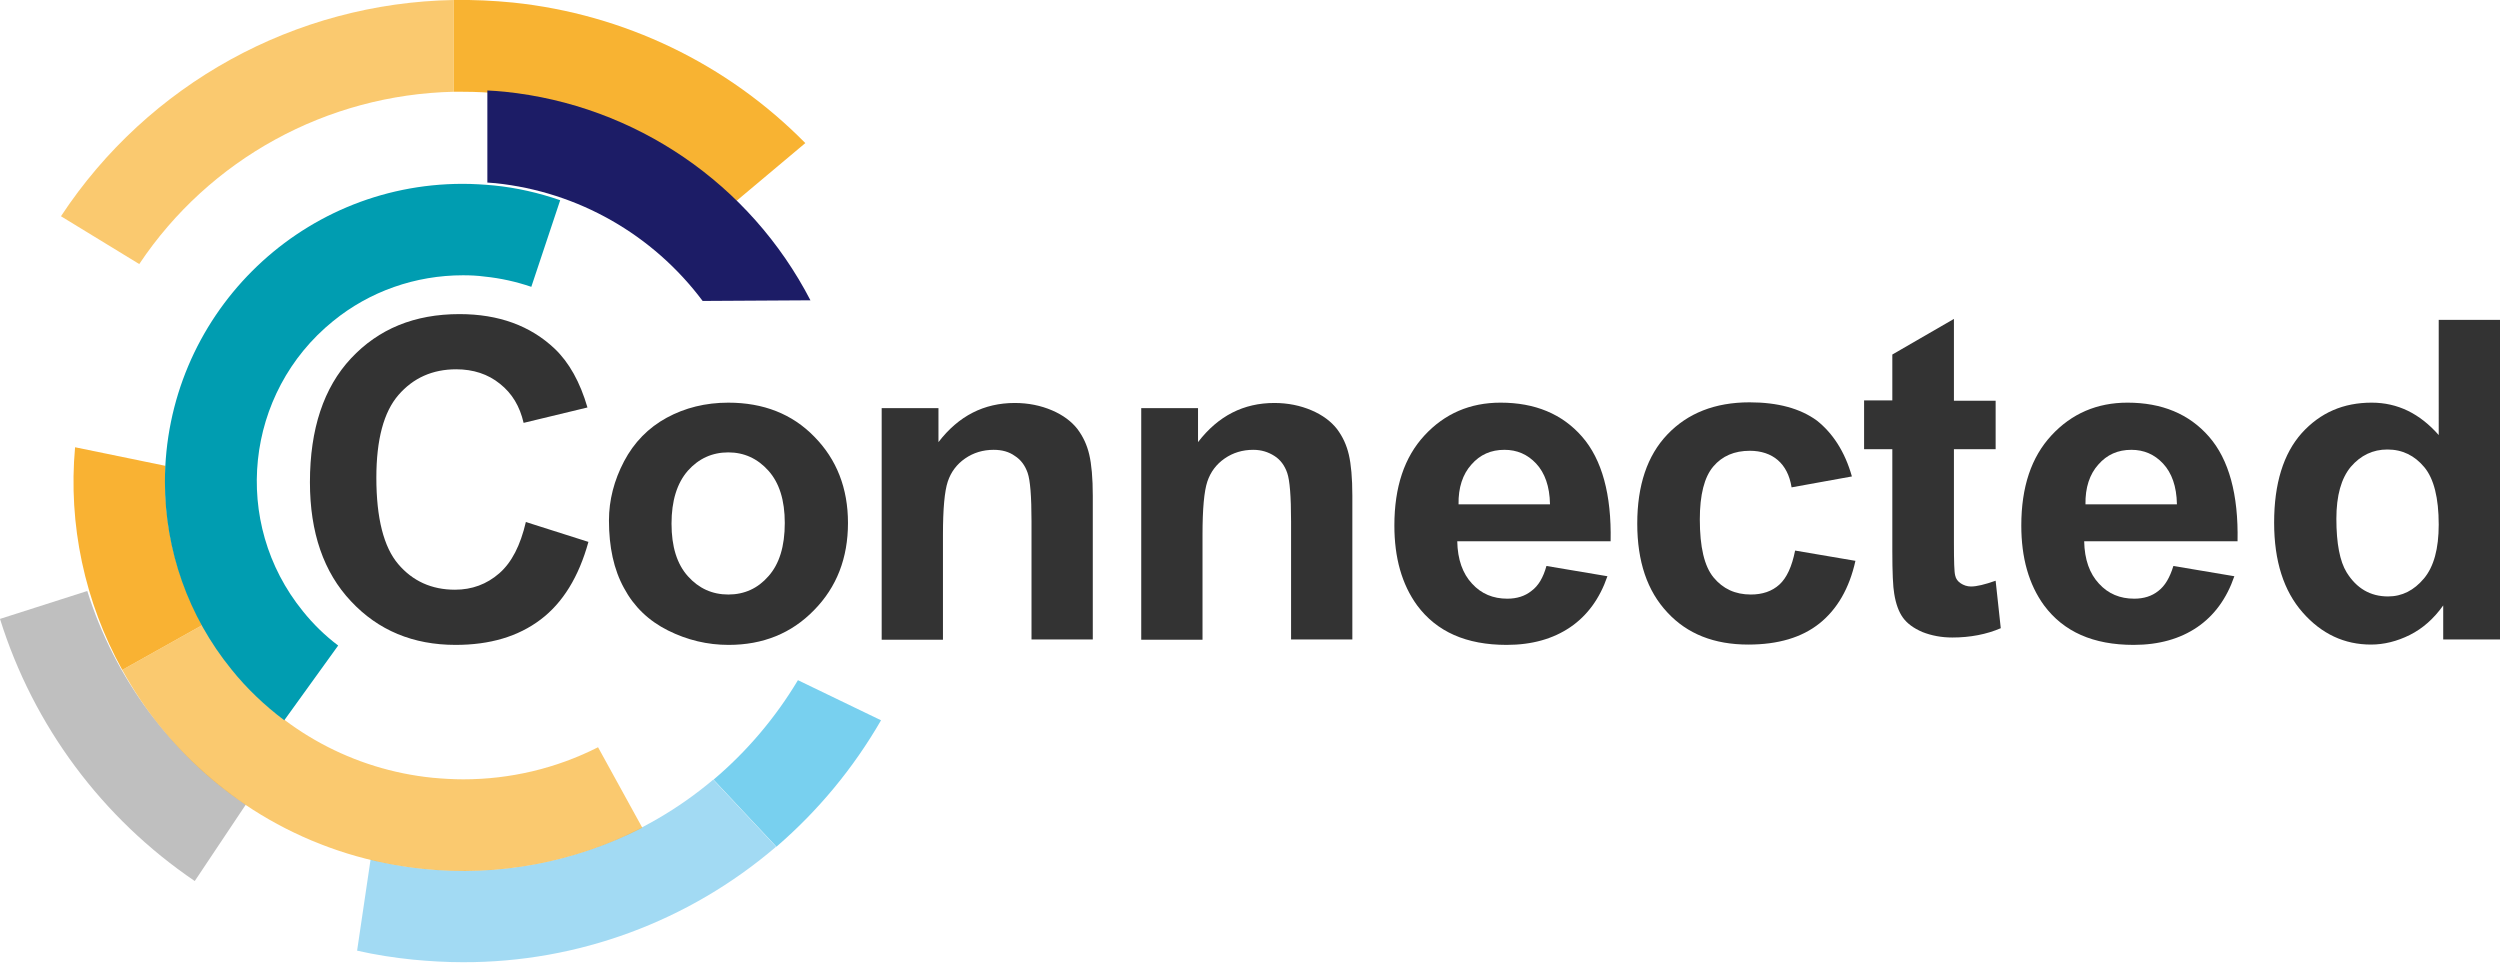
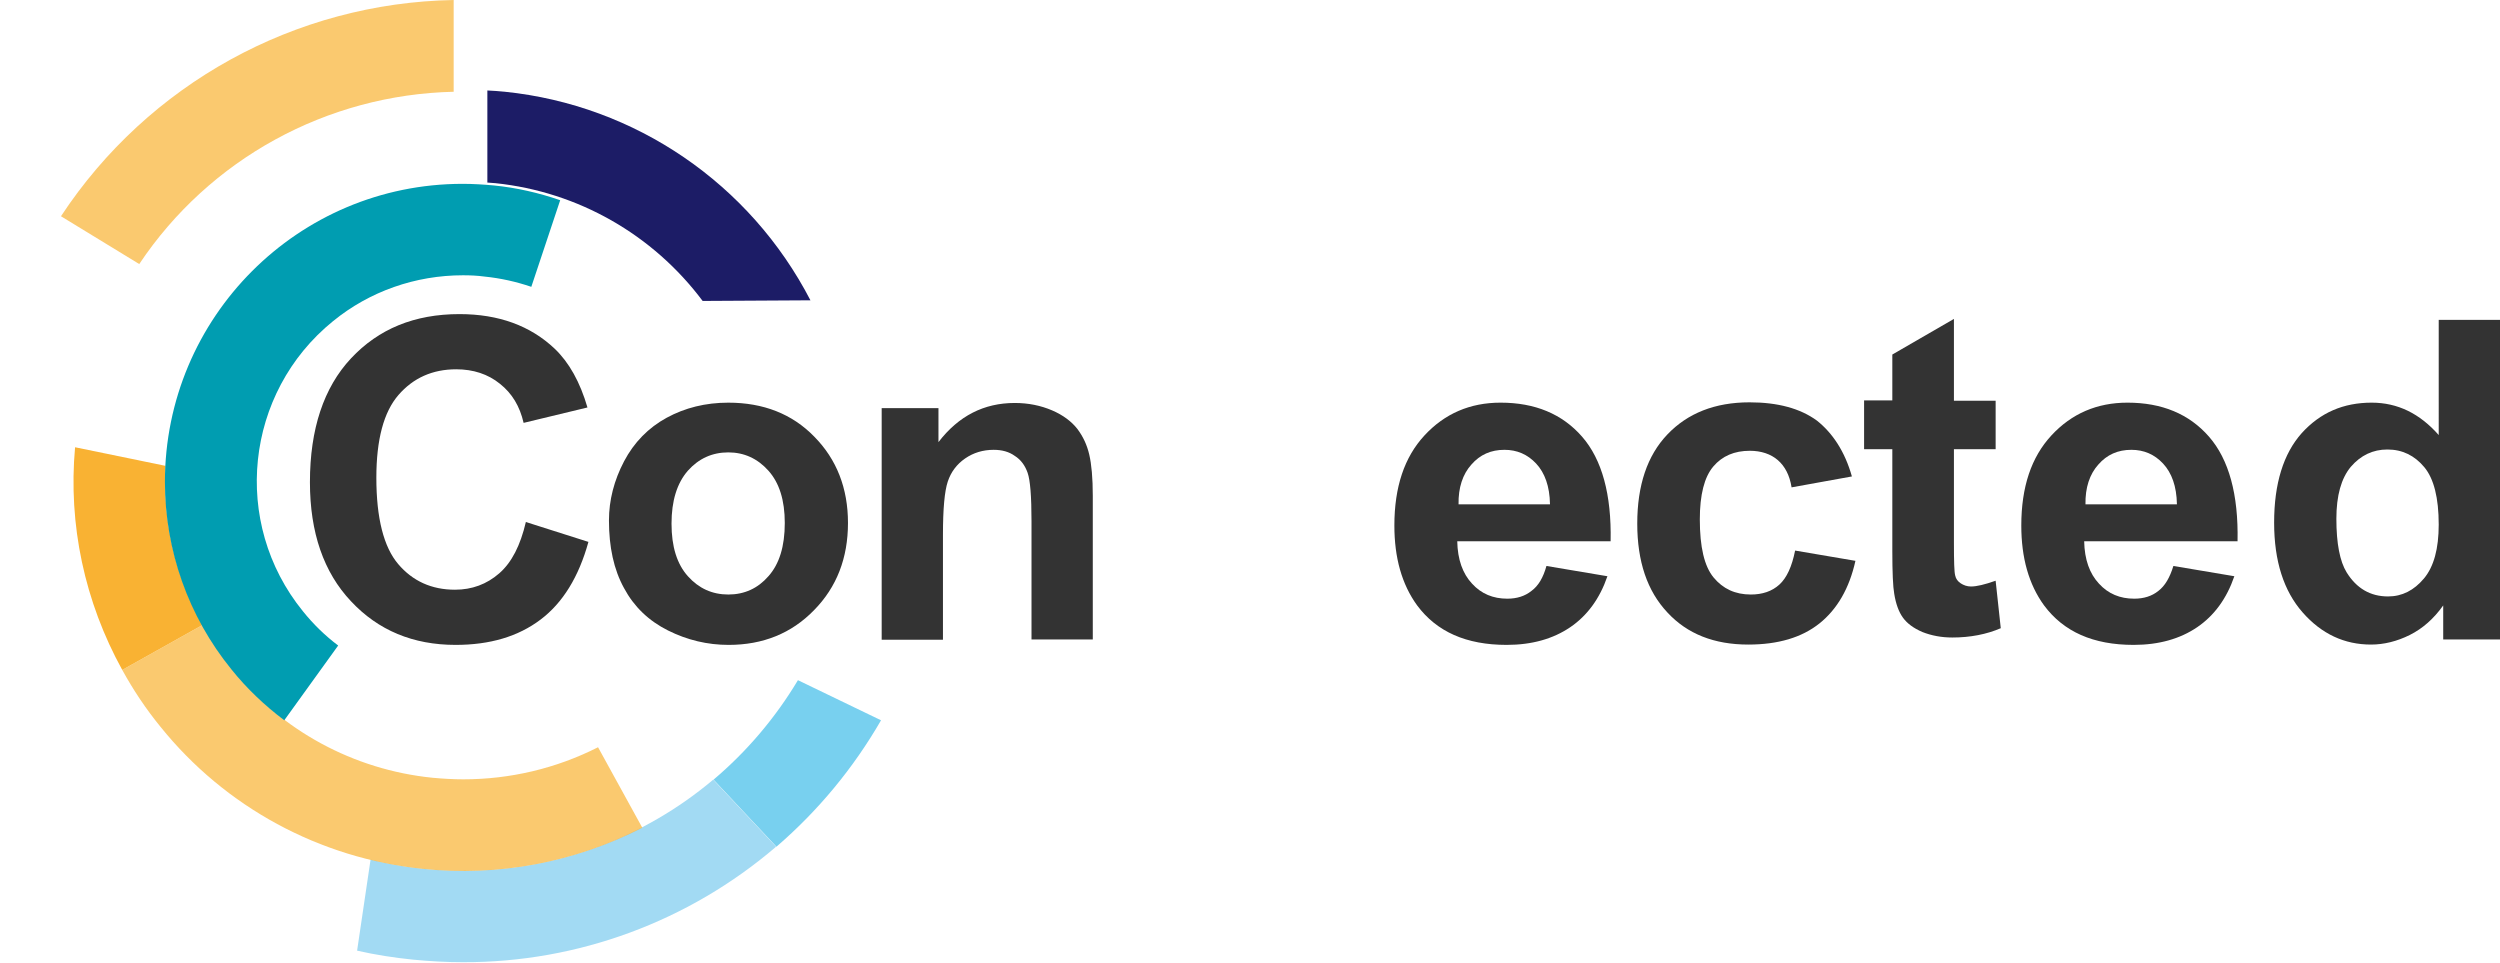
<svg xmlns="http://www.w3.org/2000/svg" version="1.1" x="0px" y="0px" width="779.2px" height="300px" viewBox="0 0 779.2 300" style="enable-background:new 0 0 779.2 300;" xml:space="preserve">
  <style type="text/css">
	.st0{opacity:0.7;fill:#F8B332;enable-background:new    ;}
	.st1{fill:#F8B332;}
	.st2{fill:#A2DAF3;}
	.st3{fill:#78D0EF;}
	.st4{fill:#BFBFBF;}
	.st5{opacity:0.7;fill:#F9B233;enable-background:new    ;}
	.st6{fill:#F9B233;}
	.st7{fill:#1C1C66;}
	.st8{fill:#009DB1;}
	.st9{fill:#333333;}
	.st10{enable-background:new    ;}
</style>
  <g id="Layer_1">
</g>
  <g id="Reusable_Shopping_Bag">
    <g>
      <path class="st0" d="M19,67.4l24.4,14.9c21.9-32.8,58.5-52.8,98-53.7V0C92,0.9,46.2,26.1,19,67.4z" />
-       <path class="st1" d="M159.9,0.8c-6.1-0.6-12.3-0.9-18.5-0.8l0,0v28.6c1,0,1.9,0,2.8,0c4.2,0,8.5,0.2,12.7,0.7    c27,2.8,52.4,14.6,71.8,33.5l0.5,0.1L251,44.6C226.7,19.9,194.5,4.4,159.9,0.8z" />
      <path class="st2" d="M144.3,271.4c-9.7,0-19.4-1.1-28.8-3.5l-4.2,28.4c5.7,1.3,11.5,2.2,17.4,2.8c5.2,0.5,10.4,0.8,15.6,0.8    c35.8,0.1,70.4-12.7,97.6-36l-19.6-20.9C200.5,261.4,172.9,271.5,144.3,271.4z" />
      <path class="st3" d="M274.6,224.5L248.7,212c-7,11.7-15.9,22.2-26.3,31l19.6,20.9C255,252.7,266,239.4,274.6,224.5z" />
-       <path class="st4" d="M76.6,250.8c-23.5-16-40.9-39.5-49.4-66.6L0,192.9c10.4,33.3,31.8,62.1,60.7,81.7L76.6,250.8z" />
      <path class="st5" d="M186.4,232.9c-13,6.6-27.4,10-42,10c-3.2,0-6.5-0.2-9.7-0.5c-24.5-2.5-47-14.7-62.4-33.9    c-3.5-4.3-6.6-8.9-9.2-13.7l-25,14c3.4,6.2,7.4,12.2,11.9,17.7c20.2,25.1,49.6,41,81.7,44.3c23.6,2.5,47.4-2,68.5-12.8    L186.4,232.9z" />
      <path class="st6" d="M51.6,145.2l-28.2-5.8c-2.2,24.1,3,48.2,14.7,69.4l25-14C54.6,179.6,50.7,162.4,51.6,145.2z" />
      <path class="st7" d="M252.6,93.6c-18.8-36.3-54.5-60.8-95.2-65c-1.8-0.2-3.7-0.3-5.5-0.4v28.7l2.6,0.2c25.7,2.7,49,16,64.5,36.7    L252.6,93.6z" />
      <path class="st8" d="M105.4,201.2c-4.1-3.1-7.8-6.7-11-10.7c-22.4-27.6-18.1-68.1,9.4-90.4c11.4-9.3,25.7-14.3,40.5-14.3    c2.3,0,4.5,0.1,6.7,0.4c5,0.5,9.9,1.6,14.6,3.2l9-27c-6.7-2.3-13.6-3.9-20.7-4.6c-3.2-0.3-6.5-0.5-9.7-0.5    c-51.3,0-92.8,41.6-92.8,92.9c0,21.3,7.3,41.9,20.7,58.4c4.8,6,10.4,11.3,16.5,15.9L105.4,201.2z" />
      <path class="st9" d="M163.9,162.7l19.5,6.2c-3,10.9-8,19-14.9,24.2c-7,5.3-15.8,7.9-26.5,7.9c-13.2,0-24.1-4.5-32.6-13.6    c-8.5-9-12.8-21.4-12.8-37.1c0-16.6,4.3-29.5,12.8-38.6c8.6-9.2,19.8-13.8,33.8-13.8c12.2,0,22.1,3.6,29.7,10.8    c4.5,4.3,7.9,10.4,10.2,18.3l-19.9,4.8c-1.2-5.2-3.6-9.2-7.4-12.2c-3.7-3-8.3-4.5-13.6-4.5c-7.4,0-13.4,2.7-18,8    c-4.6,5.3-6.9,13.9-6.9,25.8c0,12.6,2.3,21.6,6.8,26.9c4.5,5.3,10.4,8,17.7,8c5.3,0,9.9-1.7,13.8-5.1    C159.5,175.3,162.2,170,163.9,162.7z" />
      <path class="st9" d="M189.8,162.2c0-6.3,1.6-12.5,4.7-18.4c3.1-5.9,7.6-10.5,13.3-13.6c5.7-3.1,12.1-4.7,19.2-4.7    c10.9,0,19.9,3.5,26.8,10.6c7,7.1,10.5,16.1,10.5,26.9c0,10.9-3.5,20-10.6,27.2c-7,7.2-15.9,10.8-26.6,10.8    c-6.6,0-12.9-1.5-18.9-4.5c-6-3-10.6-7.4-13.7-13.2C191.3,177.5,189.8,170.5,189.8,162.2z M209.3,163.2c0,7.2,1.7,12.6,5.1,16.4    c3.4,3.8,7.6,5.7,12.6,5.7c5,0,9.2-1.9,12.5-5.7c3.4-3.8,5.1-9.3,5.1-16.6c0-7.1-1.7-12.5-5.1-16.3c-3.4-3.8-7.6-5.7-12.5-5.7    c-5,0-9.2,1.9-12.6,5.7C211,150.6,209.3,156.1,209.3,163.2z" />
      <path class="st9" d="M340.6,199.3h-19.1v-36.8c0-7.8-0.4-12.8-1.2-15.1c-0.8-2.3-2.1-4.1-4-5.3c-1.8-1.3-4-1.9-6.6-1.9    c-3.3,0-6.3,0.9-8.9,2.7c-2.6,1.8-4.4,4.2-5.4,7.2c-1,3-1.5,8.5-1.5,16.6v32.7h-19.1v-72.2h17.7v10.6c6.3-8.2,14.2-12.2,23.8-12.2    c4.2,0,8.1,0.8,11.6,2.3c3.5,1.5,6.1,3.5,7.9,5.8c1.8,2.4,3,5,3.7,8c0.7,3,1.1,7.3,1.1,12.8V199.3z" />
-       <path class="st9" d="M421.5,199.3h-19.1v-36.8c0-7.8-0.4-12.8-1.2-15.1c-0.8-2.3-2.1-4.1-4-5.3s-4-1.9-6.6-1.9    c-3.3,0-6.3,0.9-8.9,2.7c-2.6,1.8-4.4,4.2-5.4,7.2c-1,3-1.5,8.5-1.5,16.6v32.7h-19.1v-72.2h17.7v10.6c6.3-8.2,14.2-12.2,23.8-12.2    c4.2,0,8.1,0.8,11.6,2.3c3.5,1.5,6.1,3.5,7.9,5.8c1.8,2.4,3,5,3.7,8c0.7,3,1.1,7.3,1.1,12.8V199.3z" />
      <path class="st9" d="M482,176.4l19,3.2c-2.4,7-6.3,12.3-11.6,15.9c-5.3,3.6-11.9,5.5-19.8,5.5c-12.6,0-21.8-4.1-27.9-12.3    c-4.8-6.6-7.1-14.9-7.1-24.9c0-12,3.1-21.3,9.4-28.1c6.3-6.8,14.2-10.2,23.7-10.2c10.7,0,19.2,3.5,25.4,10.6    c6.2,7.1,9.2,18,8.9,32.6h-47.8c0.1,5.7,1.7,10.1,4.6,13.2c2.9,3.2,6.6,4.7,11,4.7c3,0,5.5-0.8,7.5-2.4    C479.5,182.6,481,180,482,176.4z M483.1,157.1c-0.1-5.5-1.6-9.7-4.3-12.6c-2.7-2.9-6-4.3-9.9-4.3c-4.2,0-7.6,1.5-10.3,4.6    c-2.7,3-4.1,7.2-4,12.4H483.1z" />
      <path class="st9" d="M577.2,148.5l-18.8,3.4c-0.6-3.8-2.1-6.6-4.3-8.5c-2.2-1.9-5.2-2.9-8.7-2.9c-4.8,0-8.6,1.6-11.4,4.9    c-2.8,3.3-4.2,8.8-4.2,16.5c0,8.6,1.4,14.6,4.3,18.1c2.9,3.5,6.7,5.3,11.6,5.3c3.6,0,6.6-1,8.9-3.1c2.3-2.1,3.9-5.6,4.9-10.6    l18.8,3.2c-1.9,8.6-5.7,15.1-11.2,19.5c-5.5,4.4-12.9,6.6-22.2,6.6c-10.6,0-19-3.3-25.2-10c-6.3-6.7-9.4-15.9-9.4-27.7    c0-11.9,3.1-21.2,9.4-27.8c6.3-6.6,14.8-10,25.6-10c8.8,0,15.8,1.9,21,5.7C571.2,135,575,140.7,577.2,148.5z" />
      <g class="st10">
        <path class="st9" d="M622,124.8V140h-13v29.1c0,5.9,0.1,9.3,0.4,10.3c0.2,1,0.8,1.8,1.7,2.4c0.9,0.6,2,1,3.2,1     c1.8,0,4.3-0.6,7.7-1.8l1.6,14.8c-4.4,1.9-9.5,2.9-15.1,2.9c-3.4,0-6.5-0.6-9.3-1.7c-2.8-1.2-4.8-2.7-6.1-4.5     c-1.3-1.8-2.2-4.3-2.7-7.4c-0.4-2.2-0.6-6.7-0.6-13.5V140H581v-15.2h8.8v-14.3l19.2-11.1v25.5H622z" />
      </g>
      <path class="st9" d="M677.4,176.4l19,3.2c-2.4,7-6.3,12.3-11.6,15.9c-5.3,3.6-11.9,5.5-19.8,5.5c-12.6,0-21.8-4.1-27.9-12.3    c-4.8-6.6-7.1-14.9-7.1-24.9c0-12,3.1-21.3,9.4-28.1c6.3-6.8,14.2-10.2,23.7-10.2c10.7,0,19.2,3.5,25.4,10.6s9.2,18,8.9,32.6    h-47.8c0.1,5.7,1.7,10.1,4.6,13.2c2.9,3.2,6.6,4.7,11,4.7c3,0,5.5-0.8,7.5-2.4C674.8,182.6,676.3,180,677.4,176.4z M678.5,157.1    c-0.1-5.5-1.6-9.7-4.3-12.6c-2.7-2.9-6-4.3-9.9-4.3c-4.2,0-7.6,1.5-10.3,4.6c-2.7,3-4.1,7.2-4,12.4H678.5z" />
      <path class="st9" d="M779.2,199.3h-17.7v-10.6c-2.9,4.1-6.4,7.2-10.4,9.2c-4,2-8.1,3-12.1,3c-8.3,0-15.4-3.3-21.3-10    c-5.9-6.7-8.9-16-8.9-28c0-12.2,2.9-21.5,8.6-27.9c5.8-6.4,13-9.5,21.8-9.5c8.1,0,15,3.4,20.9,10.1V99.7h19.1V199.3z M728.2,161.7    c0,7.7,1.1,13.3,3.2,16.7c3.1,5,7.4,7.5,12.9,7.5c4.4,0,8.1-1.9,11.2-5.6c3.1-3.7,4.6-9.3,4.6-16.8c0-8.3-1.5-14.3-4.5-17.9    c-3-3.6-6.8-5.5-11.5-5.5c-4.5,0-8.3,1.8-11.4,5.4C729.7,149.1,728.2,154.5,728.2,161.7z" />
    </g>
  </g>
</svg>